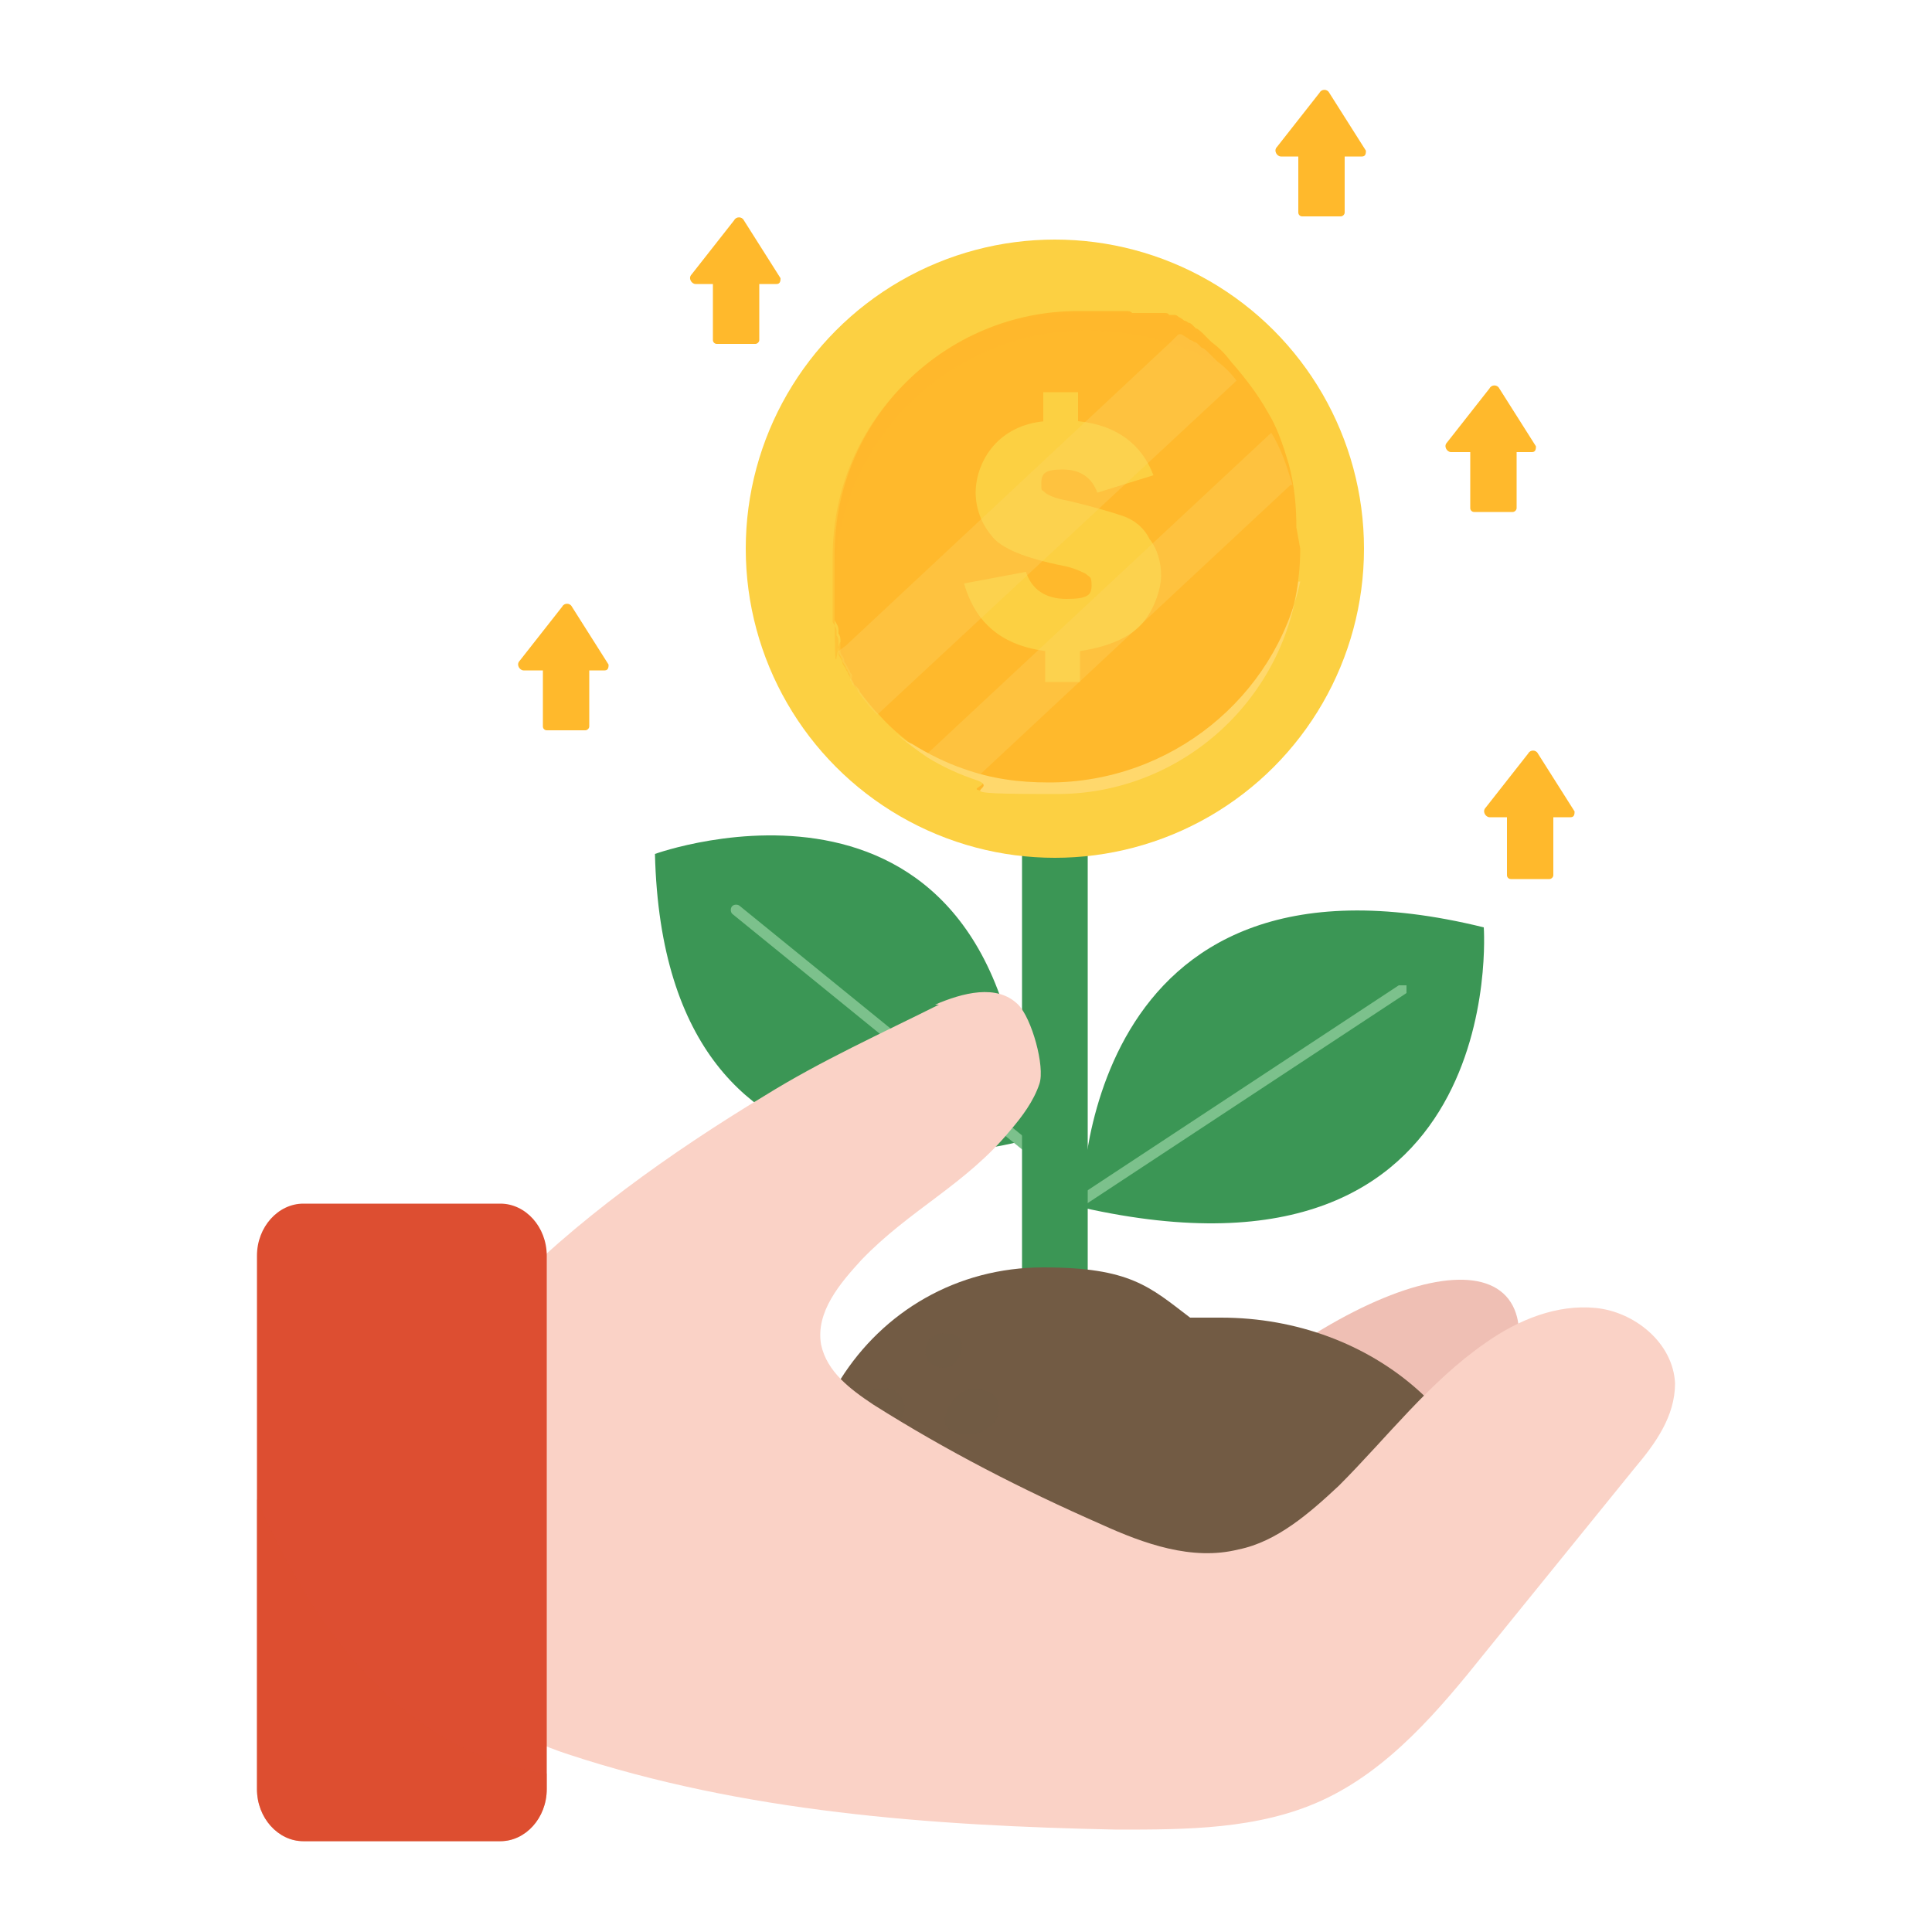
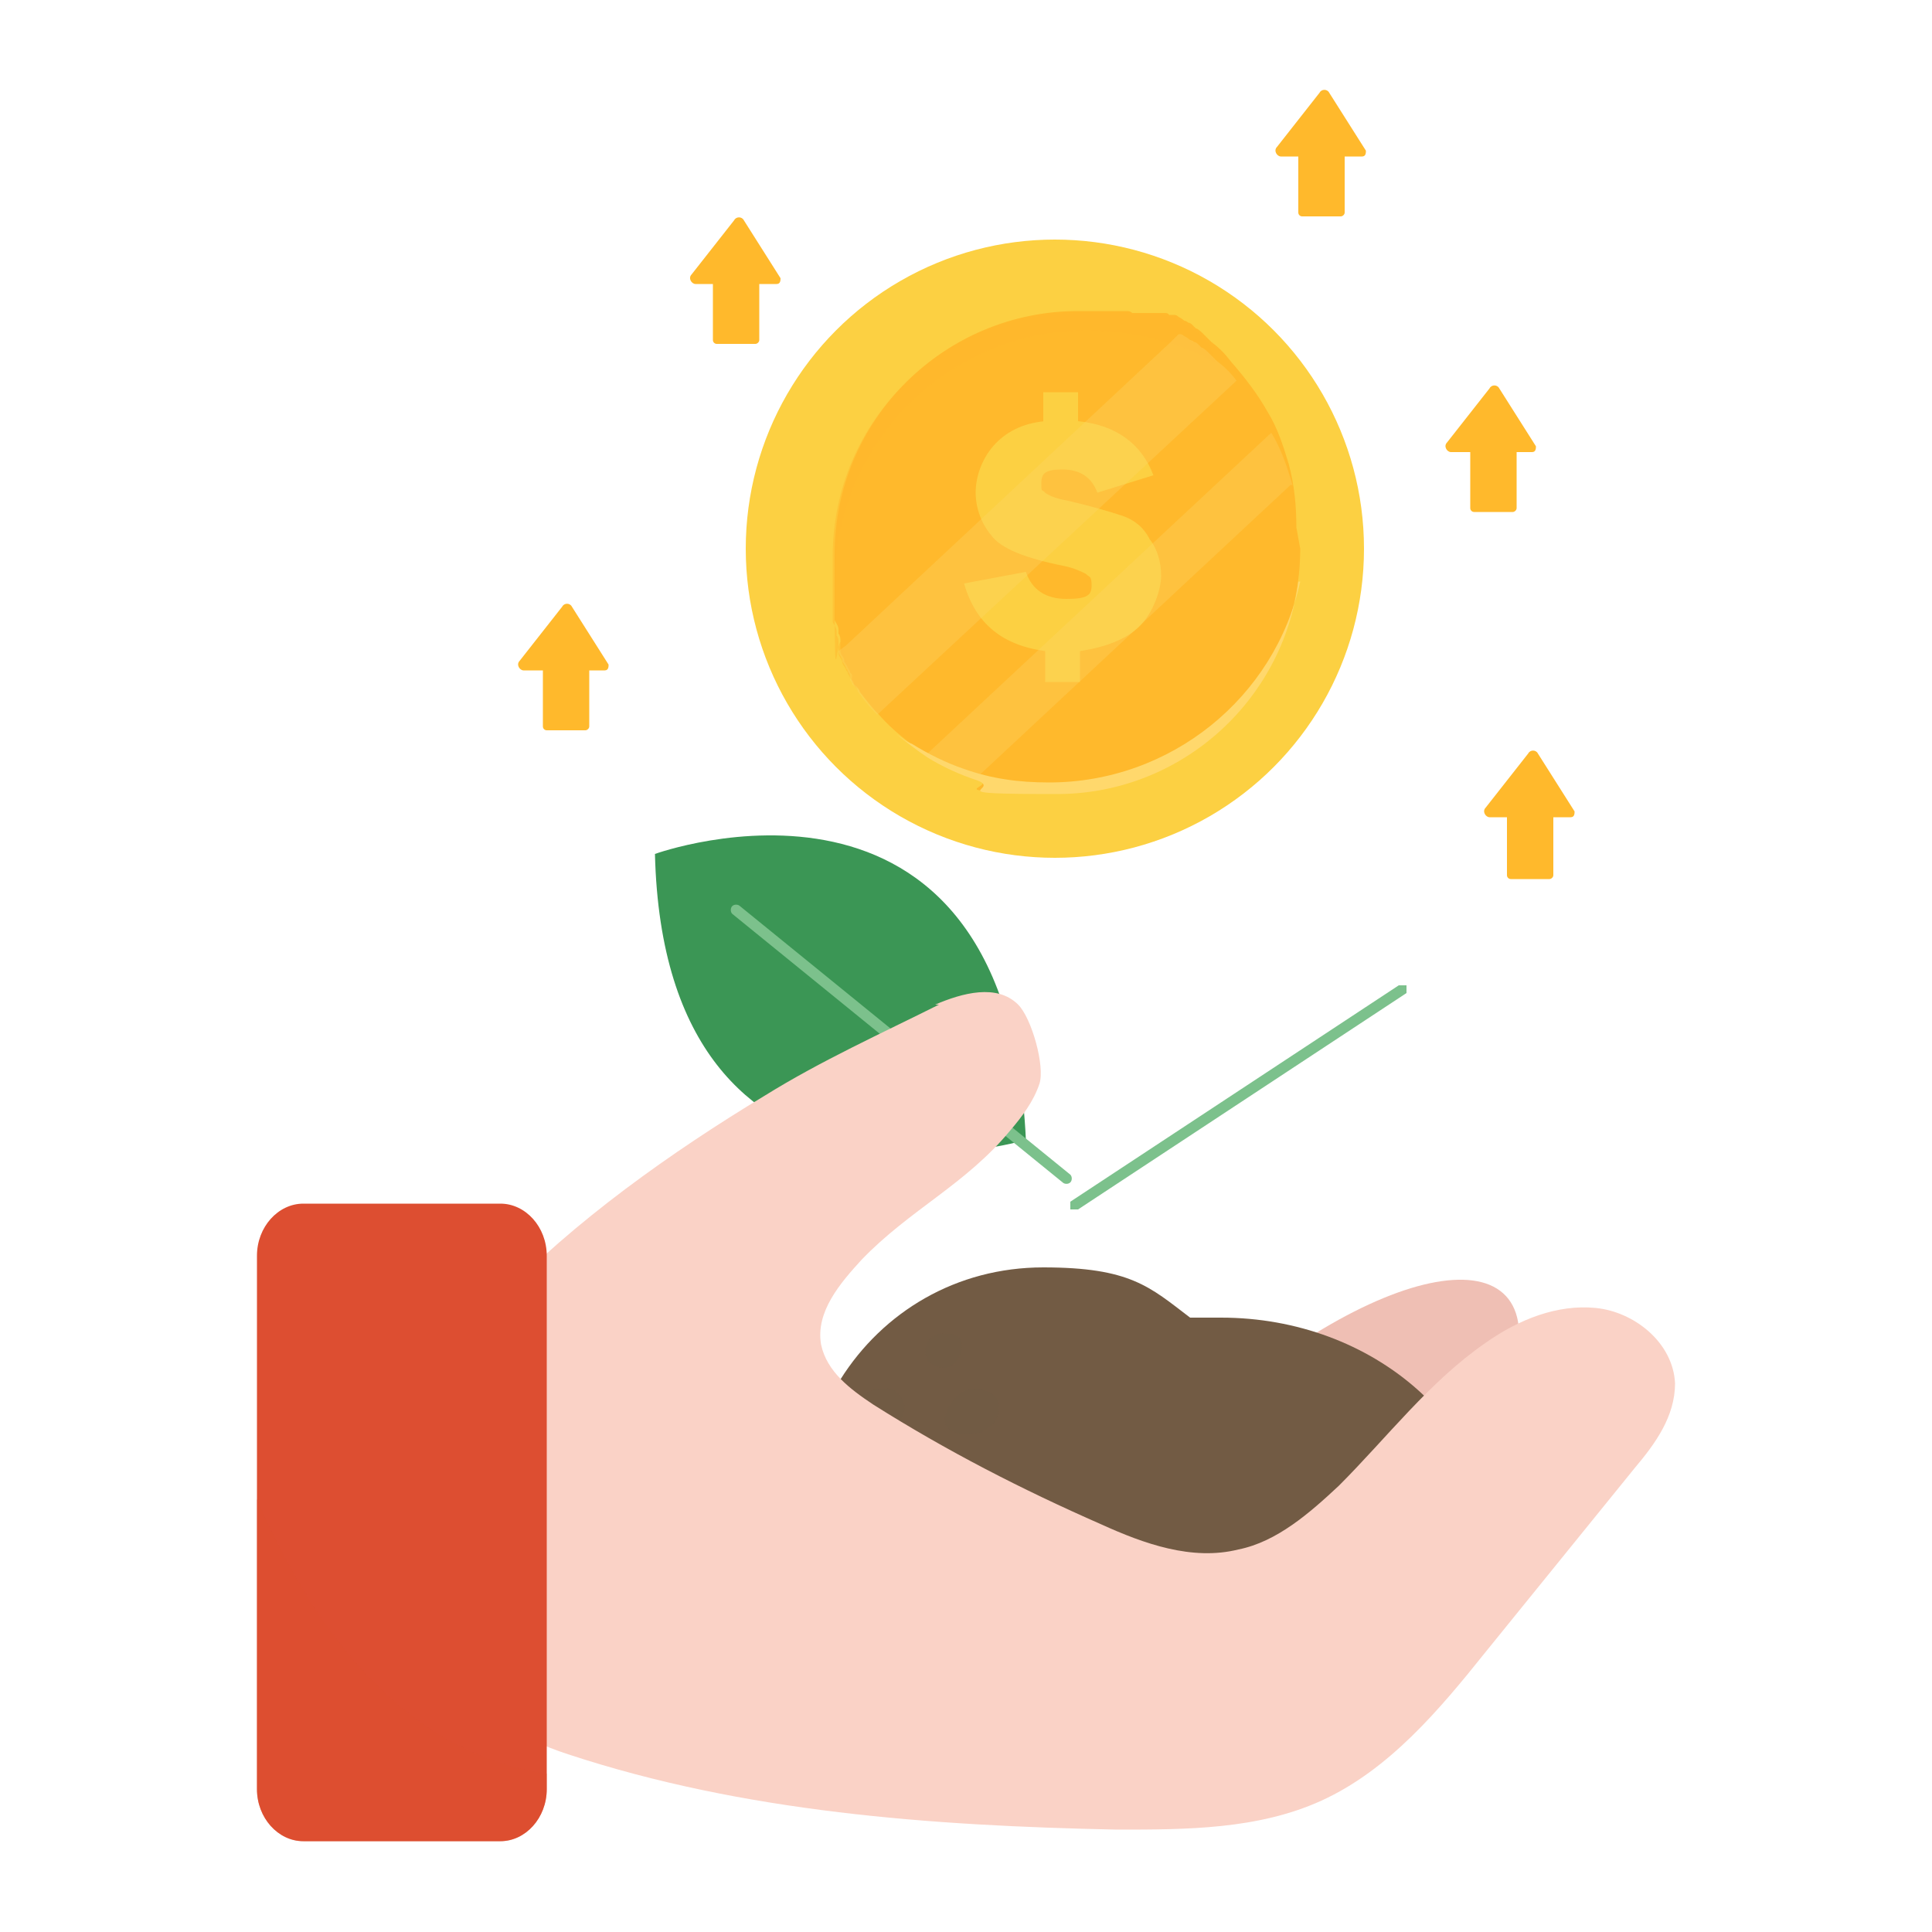
<svg xmlns="http://www.w3.org/2000/svg" version="1.1" viewBox="0 0 100 100">
  <defs>
    <style>
      .st0 {
        opacity: .5;
      }

      .st0, .st1 {
        fill: #ffb92c;
      }

      .st0, .st2, .st3 {
        mix-blend-mode: multiply;
      }

      .st4 {
        fill: #ffd86c;
      }

      .st5 {
        fill: #7cc18c;
      }

      .st6 {
        fill: #efbfb4;
      }

      .st7, .st3 {
        fill: #dd4e31;
      }

      .st8 {
        fill: #fcd66d;
        opacity: .3;
      }

      .st9 {
        isolation: isolate;
      }

      .st10 {
        fill: #fad2c6;
      }

      .st11 {
        fill: #3b9655;
      }

      .st12 {
        fill: #fcd042;
      }

      .st2 {
        opacity: .4;
      }

      .st2, .st13 {
        fill: #725b44;
      }

      .st3 {
        opacity: .4;
      }
    </style>
  </defs>
  <g class="st9">
    <g id="Layer_1">
      <g>
        <ellipse class="st6" cx="66.1" cy="78.1" rx="16.2" ry="6" transform="translate(-35.5 65.7) rotate(-42.8)" />
-         <path class="st11" d="M56,62.5s-.3-19.7,20.8-14.5c0,0,1.4,19.5-20.8,14.5Z" />
        <line class="st5" x1="72.7" y1="51.2" x2="55.7" y2="62.4" />
        <path class="st5" d="M55.4,62.6c0-.1,0-.3,0-.4l17-11.2c.1,0,.3,0,.4,0,0,.1,0,.3,0,.4l-17,11.2c-.1,0-.3,0-.4,0Z" />
        <path class="st11" d="M53.1,59s-18.7,5.6-19.2-14.8c0,0,18.2-6.6,19.2,14.8Z" />
        <line class="st5" x1="38.1" y1="47.1" x2="55.2" y2="61" />
        <path class="st5" d="M55.4,61.2c-.1.1-.3.1-.4,0l-17.1-13.9c-.1-.1-.1-.3,0-.4.1-.1.3-.1.4,0l17.1,13.9c.1.1.1.3,0,.4Z" />
-         <rect class="st11" x="52.9" y="38.9" width="3.4" height="35.6" />
        <circle class="st12" cx="54.6" cy="28.4" r="16" />
        <path class="st1" d="M67.3,28.4c0,7-5.7,12.6-12.6,12.6s-2.8-.2-4.1-.7c-.9-.3-1.8-.7-2.6-1.2-.9-.6-1.8-1.3-2.5-2.1-.4-.4-.7-.8-1-1.2,0-.1-.2-.3-.3-.4,0,0,0-.1-.1-.2,0,0,0,0,0,0,0,0,0,0,0-.1,0,0,0,0,0-.1h0c0,0,0-.1-.1-.2,0,0,0-.1-.1-.2,0-.1-.2-.3-.2-.4,0-.2-.2-.3-.2-.5h0c0,0,0-.1,0-.2,0,0,0-.1,0-.2,0,0,0-.1,0-.2,0,0,0-.2-.1-.3,0,0,0-.1,0-.2,0-.2-.1-.3-.2-.5,0,0,0,0,0-.1,0,0,0-.1,0-.2,0,0,0-.2,0-.2,0,0,0-.2,0-.2,0,0,0,0,0,0,0,0,0-.1,0-.2,0,0,0,0,0,0,0,0,0-.1,0-.2,0,0,0-.2,0-.2,0,0,0-.2,0-.2,0,0,0-.1,0-.2,0,0,0,0,0,0,0,0,0,0,0,0,0,0,0-.1,0-.2,0,0,0,0,0,0,0,0,0-.2,0-.2,0,0,0-.1,0-.2,0,0,0,0,0-.1,0-.2,0-.3,0-.5,0,0,0-.2,0-.2,0,0,0-.2,0-.3,0-7,5.7-12.6,12.6-12.6s.2,0,.3,0c0,0,.2,0,.2,0,0,0,0,0,.1,0,0,0,.1,0,.2,0,0,0,0,0,0,0,0,0,0,0,.1,0,0,0,0,0,.1,0,0,0,0,0,0,0,0,0,.1,0,.2,0,0,0,0,0,0,0,0,0,0,0,0,0,0,0,.1,0,.2,0,0,0,0,0,0,0,0,0,.1,0,.2,0,0,0,0,0,0,0,0,0,.1,0,.2,0,0,0,0,0,0,0,0,0,.1,0,.2,0,0,0,0,0,0,0,0,0,.1,0,.2,0,0,0,0,0,0,0,0,0,0,0,.1,0,0,0,0,0,0,0,0,0,0,0,.1,0,0,0,0,0,0,0,0,0,0,0,.1,0,.1,0,.2,0,.3.1,0,0,.1,0,.2,0,0,0,0,0,.1,0,0,0,.1,0,.2,0,0,0,.1,0,.2,0,0,0,0,0,0,0,0,0,.1,0,.2,0,0,0,.1,0,.2,0,0,0,.1,0,.2,0,0,0,.1,0,.2,0,0,0,0,0,.1,0,0,0,0,0,0,0,0,0,.1,0,.1,0,0,0,.2,0,.2.1,0,0,0,0,0,0,0,0,0,0,0,0,0,0,.1,0,.2,0,0,0,0,0,0,0,0,0,0,0,0,0,0,0,0,0,0,0,0,0,0,0,0,0,0,0,0,0,.1,0,0,0,.1,0,.2.1,0,0,.2.1.3.2,0,0,.1,0,.2.1,0,0,0,0,0,0,0,0,.1,0,.2.1,0,0,0,0,.1.1,0,0,0,0,.1.1.1,0,.3.2.4.3,0,0,.1.1.2.2,0,0,.1.1.2.2.4.3.7.6,1,1,.7.8,1.4,1.7,1.9,2.6.5.8.8,1.7,1.1,2.7.3,1.1.4,2.2.4,3.3Z" />
        <path class="st4" d="M67.2,30.1c-.8,6.2-6.1,11-12.5,11s-2.8-.2-4.1-.7c-.9-.3-1.8-.7-2.6-1.2-.6-.4-1.1-.8-1.6-1.2.3.2.5.4.8.5.8.5,1.8,1,2.7,1.3,1.4.5,2.8.7,4.4.7,6.3,0,11.7-4.4,13-10.4Z" />
        <path class="st0" d="M62.9,18.8c-.8-.5-1.7-.9-2.6-1.1-1.3-.4-2.6-.6-4-.6-7.3,0-13.1,5.9-13.1,13.1s.1,2.1.4,3.2c.2.9.5,1.7.9,2.5,0-.1-.2-.3-.3-.4,0,0,0-.1-.1-.2,0,0,0,0,0,0,0,0,0-.1-.1-.2,0,0,0-.1-.1-.2,0,0,0-.1-.1-.2,0-.1-.2-.3-.2-.4,0-.2-.2-.3-.2-.5,0,0,0-.1,0-.2,0,0,0-.1,0-.2,0,0,0-.1,0-.2,0,0,0-.2-.1-.3,0,0,0-.1,0-.2,0-.2-.1-.3-.2-.5,0,0,0,0,0-.1,0,0,0-.1,0-.2,0,0,0-.2,0-.2,0,0,0-.2,0-.2,0,0,0,0,0,0,0,0,0-.1,0-.2,0,0,0,0,0,0,0,0,0-.1,0-.2,0,0,0-.2,0-.2,0,0,0-.2,0-.2,0,0,0-.1,0-.2,0,0,0,0,0,0,0,0,0,0,0,0,0,0,0-.1,0-.2,0,0,0,0,0,0,0,0,0-.2,0-.2,0,0,0-.1,0-.2,0,0,0,0,0-.1,0-.2,0-.3,0-.5,0,0,0-.2,0-.2,0,0,0-.2,0-.3,0-7,5.7-12.6,12.6-12.6s.2,0,.3,0c0,0,.2,0,.2,0,0,0,0,0,.1,0,0,0,.1,0,.2,0,0,0,0,0,0,0,0,0,0,0,.1,0,0,0,0,0,.1,0,0,0,0,0,0,0,0,0,.1,0,.2,0,0,0,0,0,0,0,0,0,0,0,0,0,0,0,.1,0,.2,0,0,0,0,0,0,0,0,0,.1,0,.2,0,0,0,0,0,0,0,0,0,.1,0,.2,0,0,0,0,0,0,0,0,0,.1,0,.2,0,0,0,0,0,0,0,0,0,.1,0,.2,0,0,0,0,0,0,0,0,0,0,0,.1,0,0,0,0,0,0,0,0,0,0,0,.1,0,0,0,0,0,0,0,0,0,0,0,.1,0,.1,0,.2,0,.3.1,0,0,.1,0,.2,0,0,0,0,0,.1,0,0,0,.1,0,.2,0,0,0,.1,0,.2,0,0,0,0,0,0,0,0,0,.1,0,.2,0,0,0,.1,0,.2,0,0,0,.1,0,.2,0,0,0,.1,0,.2,0,0,0,0,0,.1,0,0,0,0,0,0,0,0,0,.1,0,.1,0,0,0,.2,0,.2.1,0,0,0,0,0,0,0,0,0,0,0,0,0,0,.1,0,.2,0,0,0,0,0,0,0,0,0,0,0,0,0,0,0,0,0,0,0,0,0,0,0,0,0,0,0,0,0,.1,0,0,0,.1,0,.2.1,0,0,.2.1.3.2,0,0,.1,0,.2.1,0,0,0,0,0,0,0,0,.1,0,.2.1,0,0,0,0,.1.1,0,0,0,0,.1.1.1,0,.3.2.4.3,0,0,.1.1.2.2,0,0,.1.1.2.2Z" />
        <path class="st1" d="M54.3,22v-1.6h1.8v1.6c2,.2,3.4,1.2,4,2.9l-3,.9c-.3-.8-.9-1.2-1.9-1.2s-1.2.3-1.2.8,0,.3.2.5c.1.1.5.3,1.1.4,1.4.3,2.3.6,2.9.8.6.2,1.1.6,1.5,1.2.4.6.6,1.2.6,2s-.4,2-1.1,2.7c-.8.7-1.8,1.2-3.2,1.3v1.6h-1.8v-1.6c-2.3-.3-3.7-1.5-4.3-3.6l3.3-.6c.3,1,1,1.5,2.1,1.5s1.3-.2,1.3-.7-.1-.5-.3-.6c-.2-.1-.6-.3-1.1-.4-2.1-.4-3.4-1-4-1.6-.6-.7-.8-1.4-.8-2.3s.3-1.8.9-2.5c.6-.7,1.5-1.2,2.8-1.4Z" />
        <path class="st12" d="M54,21.9v-1.6h1.8v1.5c2,.2,3.3,1.2,3.9,2.8l-2.9.9c-.3-.8-.9-1.2-1.8-1.2s-1.1.2-1.1.7,0,.3.2.5c.1.1.5.3,1.1.4,1.3.3,2.3.6,2.9.8.6.2,1.1.6,1.4,1.2.4.5.6,1.2.6,1.9s-.4,1.9-1.1,2.6c-.7.7-1.8,1.1-3.1,1.3v1.6h-1.8v-1.6c-2.2-.3-3.6-1.4-4.2-3.5l3.2-.6c.3.9,1,1.4,2.1,1.4s1.3-.2,1.3-.7-.1-.4-.3-.6c-.2-.1-.6-.3-1.1-.4-2-.4-3.3-.9-3.8-1.6-.5-.6-.8-1.4-.8-2.2s.3-1.7.9-2.4c.6-.7,1.5-1.2,2.7-1.3Z" />
        <path class="st8" d="M63.9,19.8l-18.5,17.2c-.4-.4-.7-.8-1-1.2,0-.1-.2-.3-.3-.4,0,0,0-.1-.1-.2,0,0,0,0,0,0,0,0,0,0,0-.1,0,0,0,0,0-.1,0,0,0-.1-.1-.2,0,0,0-.1-.1-.2,0-.1-.2-.3-.2-.4,0-.2-.2-.3-.2-.5l.4-.3,16.8-15.7.4-.4h0s0,0,0,0c0,0,0,0,.1,0,0,0,.1,0,.2.1,0,0,.2.1.3.2,0,0,.1,0,.2.1,0,0,0,0,0,0,0,0,.1,0,.2.1,0,0,0,0,.1.1,0,0,0,0,.1.1.1,0,.3.2.4.3,0,0,.1.1.2.2,0,0,.1.1.2.2.4.3.7.6,1,1Z" />
        <path class="st8" d="M66.8,25.1l-16.3,15.2c-.9-.3-1.8-.7-2.6-1.2l17.9-16.7c.5.8.8,1.7,1.1,2.7Z" />
        <path class="st13" d="M77.3,80.7c0,.3,0,.7,0,1h-44.3c0-.3,0-.6,0-.9,0-5.2,4.2-9.4,9.4-9.4s.8,0,1.1,0c2.2-3.5,6-5.8,10.5-5.8s5.5,1,7.6,2.6c.5,0,1.1,0,1.6,0,7.9,0,14.3,5.6,14.3,12.6Z" />
        <path class="st2" d="M49.8,69.7c0,.5-.5,1.2-1,1.1-.7-.1-.9-.4-.9-.9s.4-.9.9-.9,1,.1,1,.6Z" />
        <path class="st2" d="M44.3,74c-.3-.6,0-1.8.7-2,1.1-.3,1.4-.1,1.7.4s0,1.3-.7,1.6c-.6.3-1.5.5-1.8,0Z" />
        <path class="st2" d="M41.3,74.8c0,.5-.5,1.3-1,1.3-.8,0-1-.2-1.1-.7s.3-.9.9-1c.5,0,1.2,0,1.3.5Z" />
        <path class="st2" d="M48.9,73.5c0-.6.7-1.6,1.4-1.6,1.1,0,1.4.4,1.4,1s-.5,1.2-1.2,1.3-1.6,0-1.6-.7Z" />
        <path class="st10" d="M48.4,52c1.4-.6,3.2-1.1,4.3,0,.7.7,1.4,3.2,1.1,4.1-.3.9-.9,1.7-1.5,2.4-2.3,2.8-5.2,4.1-7.7,6.7-1.1,1.2-2.4,2.7-2.1,4.4.3,1.4,1.5,2.3,2.7,3.1,3.8,2.4,7.7,4.4,11.8,6.2,2.2,1,4.7,1.9,7.1,1.3,2-.4,3.7-1.9,5.2-3.3,2.5-2.5,4.7-5.4,7.6-7.4,1.7-1.2,3.7-2,5.7-1.8,2,.2,4,1.8,4.1,3.9,0,1.7-1,3.1-2.1,4.4-2.6,3.2-5.1,6.3-7.7,9.5-2.4,3-5,6.1-8.5,7.7-3.3,1.5-7,1.5-10.6,1.5-9.6-.2-19.3-.9-28.4-3.9-1.2-.4-2.5-.9-3.3-1.9-.8-1.1-.9-2.5-.9-3.9-.1-3.4-.2-6.9-.3-10.3,0-2.4-.9-5.5.9-7.4,3.9-4.1,9-7.7,13.8-10.6,2.9-1.8,6-3.2,9-4.7Z" />
        <path class="st7" d="M28.3,65v27.6c0,1.5-1.1,2.7-2.4,2.7h-10.2c-1.3,0-2.4-1.2-2.4-2.7v-27.6c0-1.5,1.1-2.7,2.4-2.7h10.2c1.3,0,2.4,1.2,2.4,2.7Z" />
        <path class="st3" d="M28.3,91.8v.8c0,1.5-1.1,2.7-2.4,2.7h-10.2c-1.3,0-2.4-1.2-2.4-2.7v-15c2.7,6.2,7.3,13.1,15,14.2Z" />
        <rect class="st1" x="77.2" y="42.3" width="3.9" height="2.4" rx=".2" ry=".2" transform="translate(35.7 122.7) rotate(-90)" />
        <path class="st1" d="M79.6,39l1.9,3c0,.1,0,.3-.2.3h-4.2c-.2,0-.4-.3-.2-.5l2.2-2.8c.1-.2.4-.2.5,0Z" />
        <rect class="st1" x="27.3" y="34.7" width="3.9" height="2.4" rx=".2" ry=".2" transform="translate(-6.6 65.1) rotate(-90)" />
        <path class="st1" d="M29.6,31.4l1.9,3c0,.1,0,.3-.2.3h-4.2c-.2,0-.4-.3-.2-.5l2.2-2.8c.1-.2.4-.2.5,0Z" />
        <rect class="st1" x="36.2" y="14.6" width="3.9" height="2.4" rx=".2" ry=".2" transform="translate(22.3 54) rotate(-90)" />
        <path class="st1" d="M38.5,11.4l1.9,3c0,.1,0,.3-.2.3h-4.2c-.2,0-.4-.3-.2-.5l2.2-2.8c.1-.2.4-.2.5,0Z" />
        <rect class="st1" x="75.3" y="23.4" width="3.9" height="2.4" rx=".2" ry=".2" transform="translate(52.7 101.8) rotate(-90)" />
        <path class="st1" d="M77.6,20.1l1.9,3c0,.1,0,.3-.2.3h-4.2c-.2,0-.4-.3-.2-.5l2.2-2.8c.1-.2.4-.2.5,0Z" />
        <rect class="st1" x="66.5" y="8.1" width="3.9" height="2.4" rx=".2" ry=".2" transform="translate(59.1 77.7) rotate(-90)" />
        <path class="st1" d="M68.8,4.8l1.9,3c0,.1,0,.3-.2.3h-4.2c-.2,0-.4-.3-.2-.5l2.2-2.8c.1-.2.4-.2.5,0Z" />
      </g>
    </g>
  </g>
</svg>